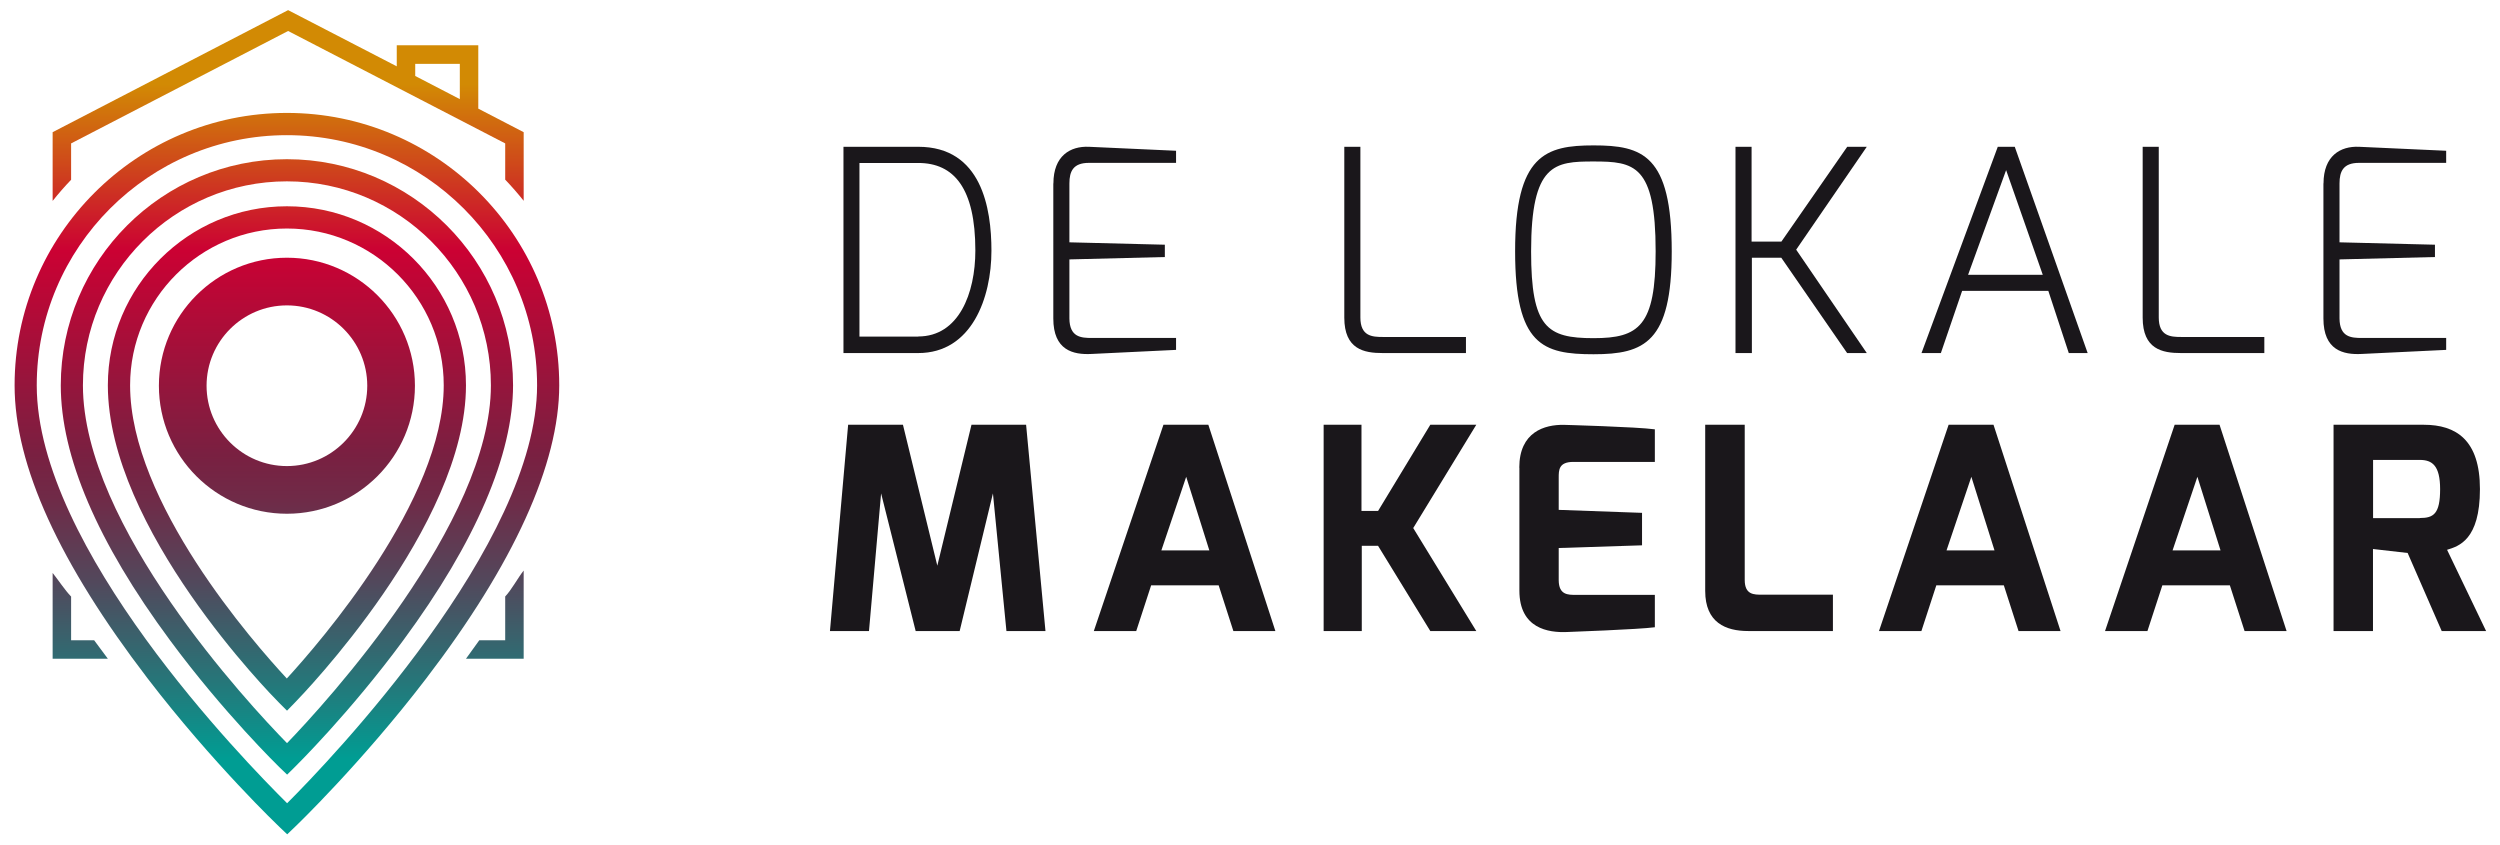
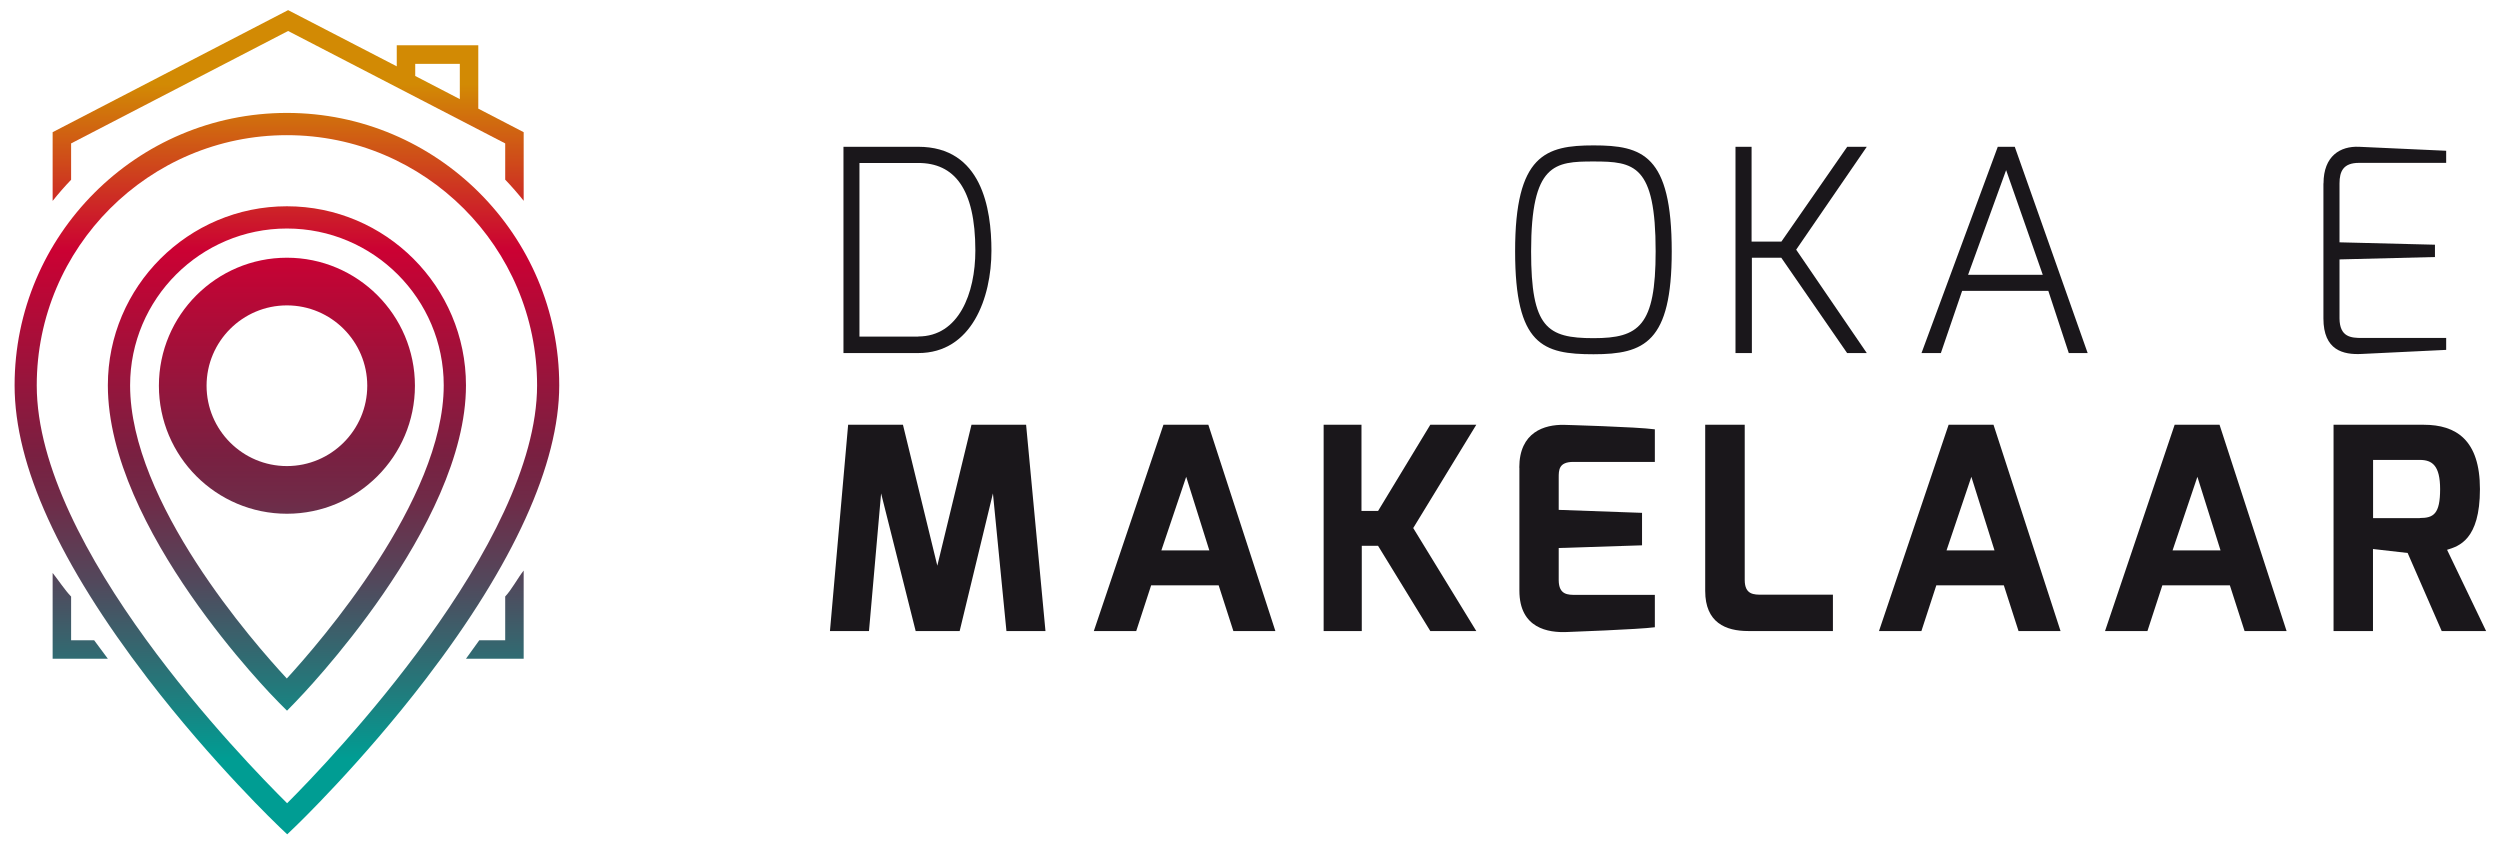
<svg xmlns="http://www.w3.org/2000/svg" version="1.1" id="Laag_1" x="0px" y="0px" viewBox="0 0 2517.3 850.4" style="enable-background:new 0 0 2517.3 850.4;" xml:space="preserve">
  <style type="text/css">
	.st0{fill:url(#SVGID_1_);}
	.st1{fill:url(#SVGID_2_);}
	.st2{fill:url(#SVGID_3_);}
	.st3{fill:url(#SVGID_4_);}
	.st4{fill:url(#SVGID_5_);}
	.st5{fill:url(#SVGID_6_);}
	.st6{fill:url(#SVGID_7_);}
	.st7{fill:#1A171B;}
</style>
  <g>
    <g>
      <g>
        <linearGradient id="SVGID_1_" gradientUnits="userSpaceOnUse" x1="290.143" y1="22.245" x2="290.143" y2="843.654">
          <stop offset="7.595275e-02" style="stop-color:#D28A04" />
          <stop offset="0.28" style="stop-color:#CB0133" />
          <stop offset="0.531" style="stop-color:#792041" />
          <stop offset="0.587" style="stop-color:#6F2B48" />
          <stop offset="0.683" style="stop-color:#53475B" />
          <stop offset="0.808" style="stop-color:#267679" />
          <stop offset="0.903" style="stop-color:#009D93" />
        </linearGradient>
        <path class="st0" d="M71.6,144.4L290.1,31.2l218.6,113.2v36.5c6.5,6.8,12.7,13.9,18.6,21.3v-69.1l-45.7-23.7V45.6h-82.1v21.2     L290.1,10.2L53,133.1v69.2c5.9-7.4,12.1-14.5,18.6-21.3V144.4z M418.1,64.3h44.9v35.5l-44.9-23.3V64.3z" />
        <linearGradient id="SVGID_2_" gradientUnits="userSpaceOnUse" x1="498.225" y1="22.245" x2="498.225" y2="843.654">
          <stop offset="7.595275e-02" style="stop-color:#D28A04" />
          <stop offset="0.28" style="stop-color:#CB0133" />
          <stop offset="0.531" style="stop-color:#792041" />
          <stop offset="0.587" style="stop-color:#6F2B48" />
          <stop offset="0.683" style="stop-color:#53475B" />
          <stop offset="0.808" style="stop-color:#267679" />
          <stop offset="0.903" style="stop-color:#009D93" />
        </linearGradient>
        <path class="st1" d="M508.7,644.7h-26.1l-13.4,18.6h58.1v-88.8c-5.9,7.4-12.1,19.3-18.6,26.1V644.7z" />
        <linearGradient id="SVGID_3_" gradientUnits="userSpaceOnUse" x1="80.815" y1="22.245" x2="80.815" y2="843.654">
          <stop offset="7.595275e-02" style="stop-color:#D28A04" />
          <stop offset="0.28" style="stop-color:#CB0133" />
          <stop offset="0.531" style="stop-color:#792041" />
          <stop offset="0.587" style="stop-color:#6F2B48" />
          <stop offset="0.683" style="stop-color:#53475B" />
          <stop offset="0.808" style="stop-color:#267679" />
          <stop offset="0.903" style="stop-color:#009D93" />
        </linearGradient>
        <path class="st2" d="M71.6,644.7v-44c-6.5-6.8-12.7-16.4-18.6-23.8v86.4h55.6l-13.8-18.6H71.6z" />
      </g>
    </g>
    <linearGradient id="SVGID_4_" gradientUnits="userSpaceOnUse" x1="288.891" y1="22.245" x2="288.891" y2="843.654">
      <stop offset="7.595275e-02" style="stop-color:#D28A04" />
      <stop offset="0.28" style="stop-color:#CB0133" />
      <stop offset="0.531" style="stop-color:#792041" />
      <stop offset="0.587" style="stop-color:#6F2B48" />
      <stop offset="0.683" style="stop-color:#53475B" />
      <stop offset="0.808" style="stop-color:#267679" />
      <stop offset="0.903" style="stop-color:#009D93" />
    </linearGradient>
    <path class="st3" d="M288.9,259.5c-71.1,0-128.9,57.8-128.9,128.9c0,71.1,57.8,128.9,128.9,128.9c71.1,0,128.9-57.8,128.9-128.9   C417.8,317.3,360,259.5,288.9,259.5z M288.9,469.3c-44.6,0-80.9-36.3-80.9-80.9c0-44.6,36.3-80.9,80.9-80.9   c44.6,0,80.9,36.3,80.9,80.9C369.8,433,333.5,469.3,288.9,469.3z" />
    <g>
      <linearGradient id="SVGID_5_" gradientUnits="userSpaceOnUse" x1="288.897" y1="22.245" x2="288.897" y2="843.654">
        <stop offset="7.595275e-02" style="stop-color:#D28A04" />
        <stop offset="0.28" style="stop-color:#CB0133" />
        <stop offset="0.531" style="stop-color:#792041" />
        <stop offset="0.587" style="stop-color:#6F2B48" />
        <stop offset="0.683" style="stop-color:#53475B" />
        <stop offset="0.808" style="stop-color:#267679" />
        <stop offset="0.903" style="stop-color:#009D93" />
      </linearGradient>
      <path class="st4" d="M288.9,207.7c-99.4,0-180.3,80.9-180.3,180.3c0,144.5,165.2,312.4,172.3,319.5l8.1,8.1l8-8.2    c7-7.2,172.2-177.7,172.2-319.4C469.2,288.6,388.3,207.7,288.9,207.7z M288.8,683.2C255.6,647.4,131,505.8,131,388    c0-87.1,70.9-157.9,157.9-157.9c87.1,0,157.9,70.8,157.9,157.9C446.8,503.5,321.9,647.1,288.8,683.2z" />
      <linearGradient id="SVGID_6_" gradientUnits="userSpaceOnUse" x1="288.901" y1="22.245" x2="288.901" y2="843.654">
        <stop offset="7.595275e-02" style="stop-color:#D28A04" />
        <stop offset="0.28" style="stop-color:#CB0133" />
        <stop offset="0.531" style="stop-color:#792041" />
        <stop offset="0.587" style="stop-color:#6F2B48" />
        <stop offset="0.683" style="stop-color:#53475B" />
        <stop offset="0.808" style="stop-color:#267679" />
        <stop offset="0.903" style="stop-color:#009D93" />
      </linearGradient>
      <path class="st5" d="M288.9,113.7C137.7,113.7,14.7,236.8,14.7,388c0,80.9,45.2,179.2,134,295.2    c65.6,85.6,132.1,148.9,132.7,149.5l7.8,7.4l7.7-7.4c0.7-0.6,66.8-64,132-149.2C517.3,568,563.1,467.1,563.1,388    C563.1,236.8,440.1,113.7,288.9,113.7z M289.1,808.8C245.9,765.9,37,551.8,37,388c0-138.9,113-251.9,251.9-251.9    c138.9,0,251.9,113,251.9,251.9C540.8,548,332.2,765.8,289.1,808.8z" />
      <linearGradient id="SVGID_7_" gradientUnits="userSpaceOnUse" x1="288.901" y1="22.245" x2="288.901" y2="843.654">
        <stop offset="7.595275e-02" style="stop-color:#D28A04" />
        <stop offset="0.28" style="stop-color:#CB0133" />
        <stop offset="0.531" style="stop-color:#792041" />
        <stop offset="0.587" style="stop-color:#6F2B48" />
        <stop offset="0.683" style="stop-color:#53475B" />
        <stop offset="0.808" style="stop-color:#267679" />
        <stop offset="0.903" style="stop-color:#009D93" />
      </linearGradient>
-       <path class="st6" d="M288.9,160.3C163.3,160.3,61.2,262.4,61.2,388c0,71.2,36.6,157.6,110.2,257    c54.2,73.3,109.3,126.9,109.8,127.4l7.9,7.6l7.8-7.7c0.5-0.5,55.3-54.4,109.2-127.6c73.1-99.2,110.5-187.1,110.5-256.8    C516.6,262.4,414.5,160.3,288.9,160.3z M289,748.3C250.3,708.8,83.5,529.3,83.5,388c0-113.2,92.1-205.4,205.4-205.4    c113.2,0,205.4,92.1,205.4,205.4C494.3,526.3,327.4,708.6,289,748.3z" />
    </g>
    <g>
      <g>
        <path class="st7" d="M849.3,147.8h75.3c63.9,0,73.7,62.1,73.7,104.7c0,47.1-19.7,103-73.7,103h-75.3V147.8z M924.6,338.8     c40.8,0,57.5-43.4,57.5-86.5c0-62.8-21.5-88.2-57.5-88.2h-59.2v174.8H924.6z" />
-         <path class="st7" d="M1060.7,184.7c0-27.8,17-37.7,35.7-36.9l87.8,4V164h-87.8c-15.7,0-19.6,8.4-19.6,20.7V244l96.1,2.4v12.4     l-96.1,2.4v59.5c0.2,18.8,11.7,19.6,22.4,19.6h85v12l-85,4.1c-18.7,1-38.6-3.7-38.6-35.7V184.7z" />
-         <path class="st7" d="M1353.6,147.8h16.2v171.9c0,18.8,11.8,19.6,22.4,19.6h83.9v16.2h-83.9c-18.7,0-38.6-3.7-38.6-35.7V147.8z" />
        <path class="st7" d="M1604.6,146.4c49.1,0,78.7,9.4,78.7,106.7c0,91.6-27.6,103.6-78.7,103.6s-79-9.1-79-103.6     C1525.5,155.7,1556.5,146.4,1604.6,146.4z M1604.6,340.5c45.7,0,62.5-12.2,62.5-87.4c0-87.3-21.6-90.5-62.5-90.5     c-39.2,0-62.9,2-62.9,90.5C1541.7,329.9,1557.7,340.5,1604.6,340.5z" />
        <path class="st7" d="M1747.5,147.8h16.2v95.5h30l66.3-95.5h19.7l-71.1,103.6l71.1,104.1h-19.8l-66.3-96h-29.6v96h-16.5V147.8z" />
        <path class="st7" d="M2011.6,147.8h17.1l73.4,207.7h-19l-20.6-62.6h-86.8l-21.4,62.6h-19.5L2011.6,147.8z M2056.9,276.7     L2020,171.3l-38.3,105.4H2056.9z" />
-         <path class="st7" d="M2157.5,147.8h16.2v171.9c0,18.8,11.8,19.6,22.4,19.6h83.9v16.2h-83.9c-18.7,0-38.6-3.7-38.6-35.7V147.8z" />
        <path class="st7" d="M2339.6,184.7c0-27.8,17-37.7,35.7-36.9l87.8,4V164h-87.8c-15.7,0-19.6,8.4-19.6,20.7V244l96.1,2.4v12.4     l-96.1,2.4v59.5c0.2,18.8,11.7,19.6,22.4,19.6h85v12l-85,4.1c-18.7,1-38.6-3.7-38.6-35.7V184.7z" />
        <path class="st7" d="M854,427.7h55.2l34.6,141.9l34.4-141.9h55l19.5,207.7h-39.3l-13.6-138.6l-33.5,138.6H922l-34.8-138.6     L875,635.4h-39.3L854,427.7z" />
        <path class="st7" d="M1171.5,427.7h45.2l67.5,207.7h-42.3l-14.8-46h-68l-15,46h-42.7L1171.5,427.7z M1217.7,554.2l-23.3-74.1     l-25,74.1H1217.7z" />
        <path class="st7" d="M1332.7,427.7h38.2v86.8h16.7l52.6-86.8h46.3l-63.5,104l63.5,103.7h-46.3l-52.6-85.8h-16.4v85.8h-38.4V427.7     z" />
        <path class="st7" d="M1529.8,470.9c0-36,25.5-43.5,45.1-43.1c0,0,73.1,2,91.4,4.5v32.8h-82c-14.8,0-14.8,8.2-14.8,15.9v32.4     l83.9,3v32.7l-83.9,2.7v32.4c0.1,15,9.4,14.8,17.6,14.8h79.2v32.6c-16.1,2.2-88.5,4.8-88.5,4.8c-18.5,0.8-47.9-3.4-47.9-41.7     V470.9z" />
        <path class="st7" d="M1717.1,427.7h39.7v156.3c0,15,9.4,14.8,17.6,14.8h71.2v36.6h-85.3c-22.6,0-43.3-8.4-43.3-40.4V427.7z" />
        <path class="st7" d="M1962.1,427.7h45.2l67.5,207.7h-42.3l-14.8-46h-68l-15,46H1892L1962.1,427.7z M2008.3,554.2l-23.3-74.1     l-25,74.1H2008.3z" />
        <path class="st7" d="M2189.7,427.7h45.2l67.5,207.7h-42.3l-14.8-46h-68l-15,46h-42.7L2189.7,427.7z M2235.9,554.2l-23.3-74.1     l-25,74.1H2235.9z" />
        <path class="st7" d="M2349.7,427.7h90.9c32.4,0,56.5,15.2,56.5,64.8c0,51.4-21.5,57.5-33.1,61.1l39.3,81.8h-44.7l-34.3-78.6     l-34.9-4v82.6h-39.7V427.7z M2436.6,521.6c13.8,0,20.4-4.1,20.4-29.1c0-23.6-7.9-29.4-20.4-29.4h-47.1v58.6H2436.6z" />
      </g>
    </g>
  </g>
</svg>